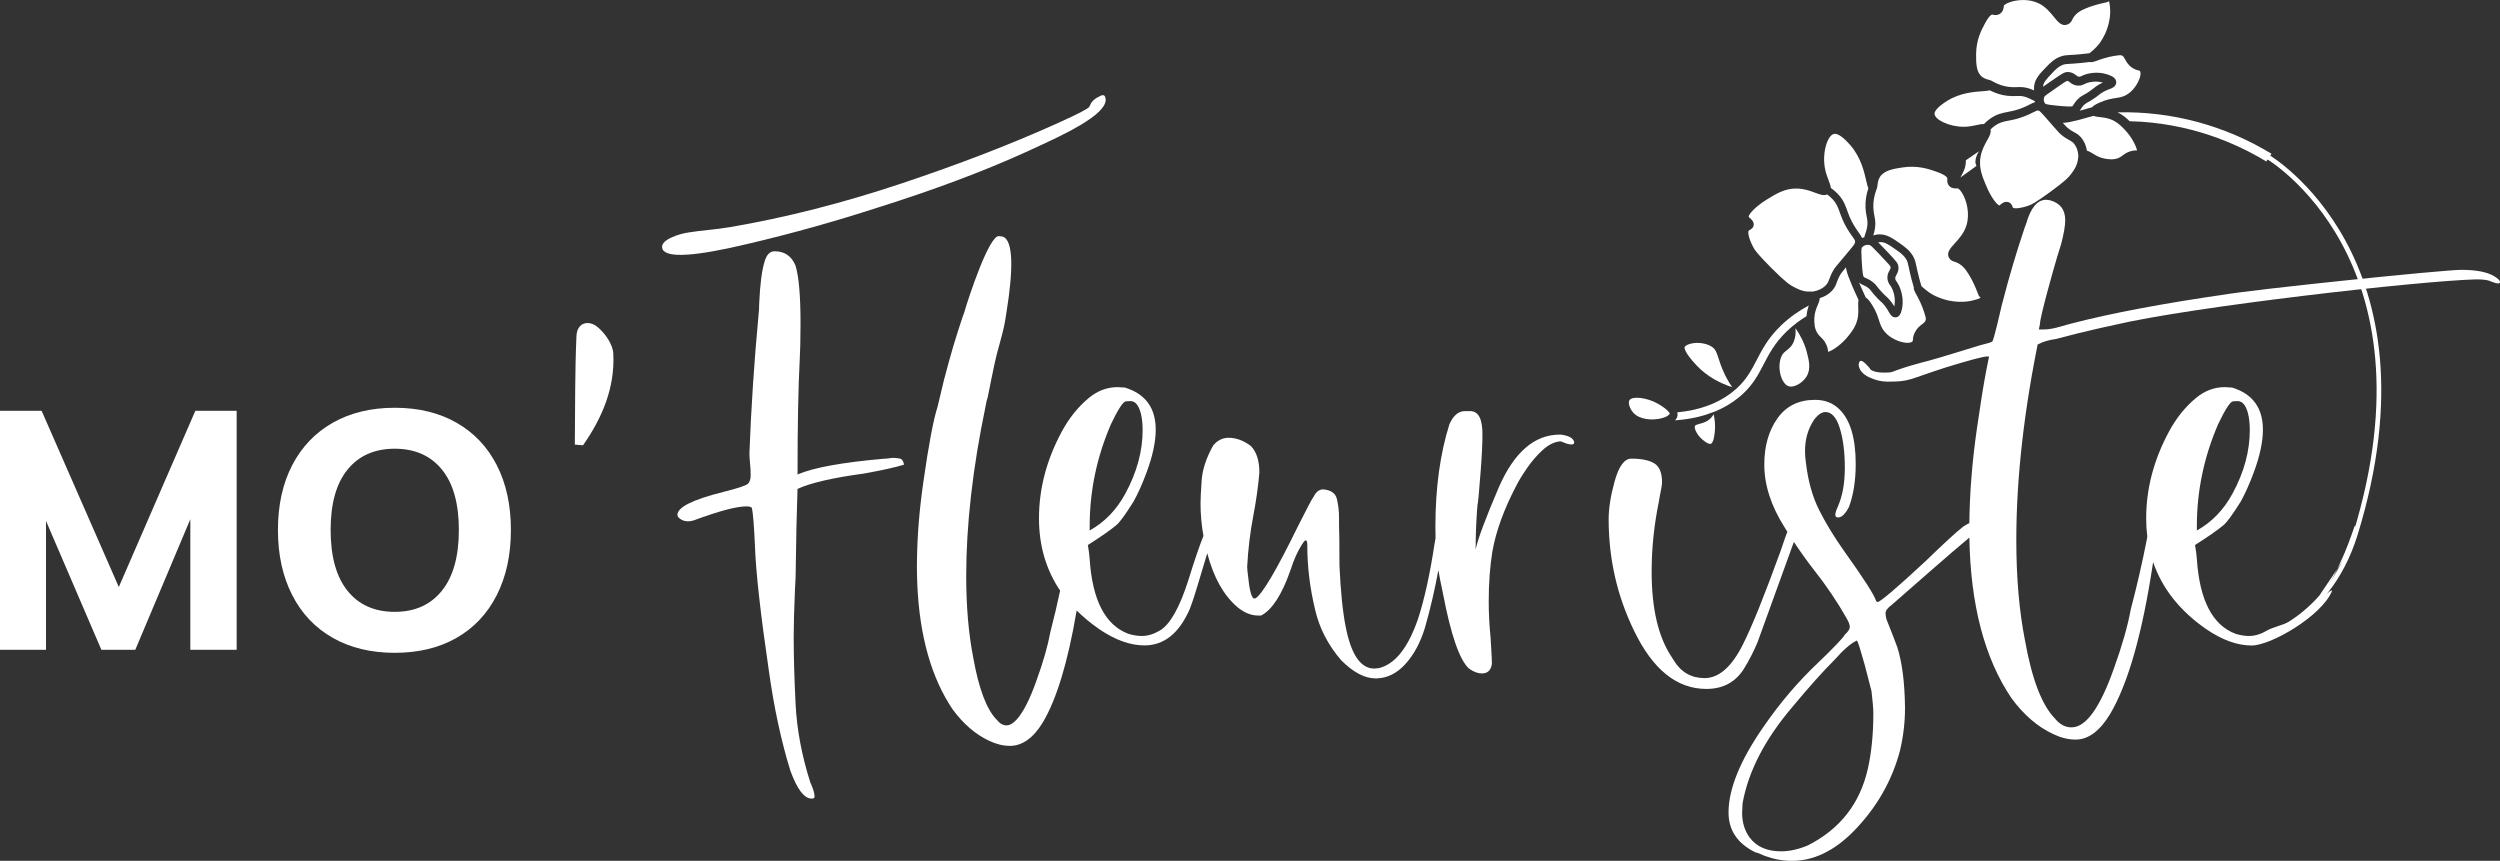
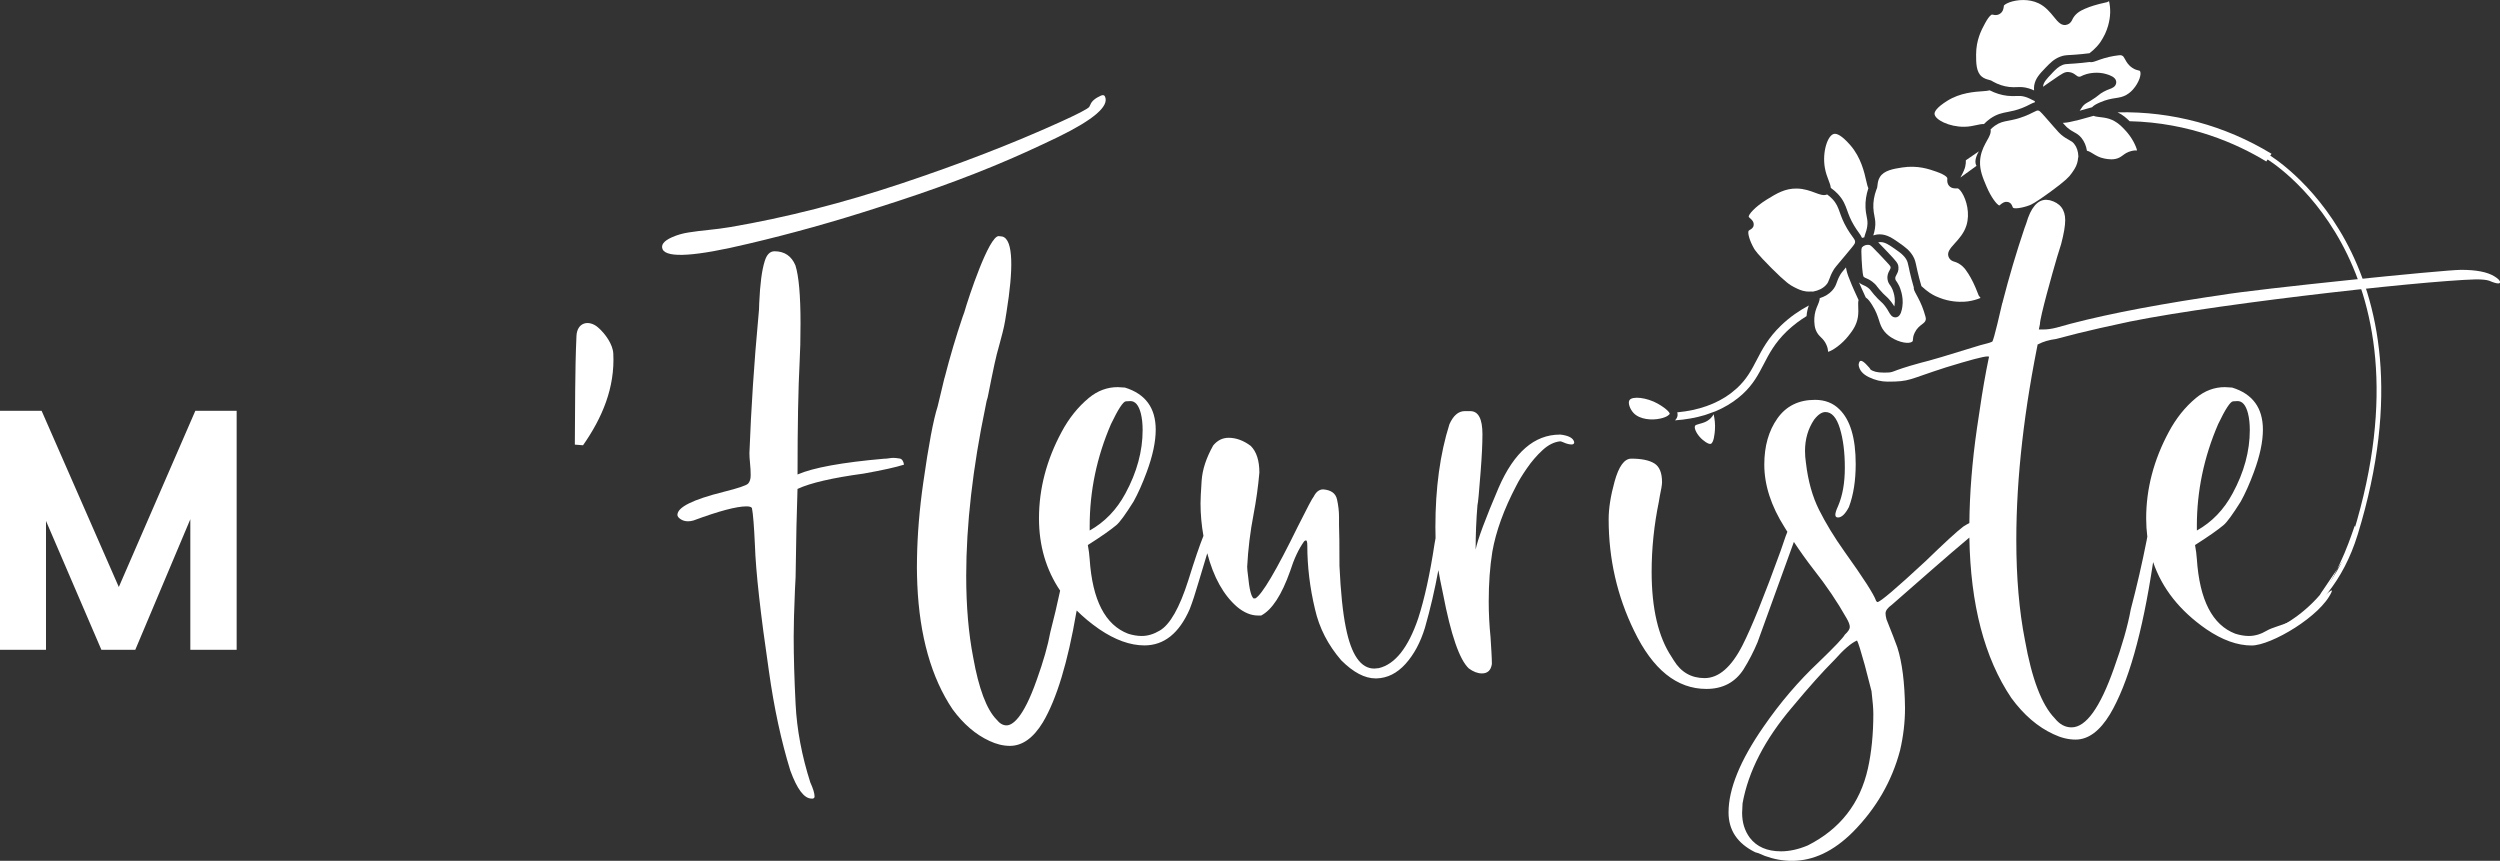
<svg xmlns="http://www.w3.org/2000/svg" id="Layer_2" viewBox="0 0 1071.83 369.06">
  <rect x="0" y="0" width="1071.83" height="369.06" fill="#333333" stroke="none" />
  <g id="Layer_1-2">
    <path d="M83.76,176.12h17.7v102.47h-19.86v-55.98l-23.6,55.98h-14.53l-23.75-55.26v55.26H0v-102.47h17.84l33.1,75.55,32.81-75.55Z" fill="#fff" stroke-width="0" />
-     <path d="M142.69,273.48c-7.53-4.27-13.34-10.38-17.41-18.35-4.08-7.96-6.12-17.27-6.12-27.92s2.04-19.91,6.12-27.77,9.88-13.94,17.41-18.21c7.53-4.27,16.38-6.41,26.55-6.41s19,2.14,26.48,6.41c7.49,4.27,13.24,10.34,17.27,18.21,4.03,7.87,6.05,17.12,6.05,27.77s-2.01,19.96-6.05,27.92c-4.03,7.97-9.78,14.08-17.27,18.35-7.48,4.27-16.31,6.4-26.48,6.4s-19.02-2.13-26.55-6.4ZM189.46,253.26c4.85-6.04,7.27-14.73,7.27-26.05s-2.42-19.95-7.27-25.9c-4.85-5.95-11.58-8.93-20.22-8.93s-15.38,2.98-20.22,8.93c-4.85,5.95-7.27,14.58-7.27,25.9s2.42,20.13,7.27,26.12c4.84,6,11.58,8.99,20.22,8.99s15.37-3.02,20.22-9.07Z" fill="#fff" stroke-width="0" />
    <path d="M295.35,99.64c2.68-.41,5.53-.77,8.54-1.07,3.01-.29,6.13-.71,9.36-1.24,23.69-4.06,48.1-10.28,73.24-18.67,25.14-8.39,47.79-17.16,67.97-26.31,7.54-3.42,11.71-5.58,12.5-6.47l.53-1.04c.55-1.45,2.04-2.73,4.48-3.83.89-.4,1.48-.27,1.78.39,1.86,4.1-4.82,9.87-20.03,17.3-4.5,2.17-9.13,4.34-13.89,6.5-18.29,8.3-39.49,16.24-63.59,23.82-18.53,6-36.98,11.16-55.34,15.47-22.55,5.41-34.81,6.23-36.79,2.45-.86-1.89.44-3.61,3.87-5.17,2.22-1.01,4.67-1.72,7.35-2.13Z" fill="#fff" stroke-width="0" />
    <path d="M385.67,196.58c-1.04-.18-1.92-.27-2.65-.27-.61,0-1.25.06-1.92.18-.67.12-1.37.18-2.1.18-18.02,1.58-30.38,3.84-37.07,6.76,0-20.82.3-37.01.91-48.58.24-4.14.37-9.56.37-16.25,0-11.93-.73-20.21-2.19-24.84-1.71-4.02-4.69-6.03-8.95-6.03-1.95,0-3.35,1.4-4.2,4.2-1.22,3.77-2.01,9.8-2.37,18.08,0,1.71-.12,3.65-.36,5.84-1.83,19.6-3.1,39.08-3.84,58.44,0,1.22.09,2.68.27,4.38.18,1.71.27,3.41.27,5.11,0,1.58-.37,2.77-1.1,3.56-.73.79-4.26,1.98-10.59,3.56-13.15,3.29-19.72,6.57-19.72,9.86,0,.61.46,1.22,1.37,1.83.91.61,1.98.91,3.2.91.73,0,1.52-.12,2.37-.37,10.83-4.02,18.38-6.03,22.64-6.03,1.34,0,2.13.25,2.37.73.49,2.44.91,7.73,1.28,15.89.36,11.2,2.37,29.28,6.03,54.24,2.19,15.58,5.23,29.7,9.13,42.37,2.92,8.04,5.96,12.05,9.13,12.05h.55c.49-.12.73-.43.73-.91,0-1.34-.61-3.35-1.83-6.03-3.65-11.44-5.75-22.62-6.3-33.51-.55-10.9-.82-20.54-.82-28.94,0-4.75.18-11.51.55-20.27.24-3.41.36-6.94.36-10.59.12-10.83.37-21.67.73-32.51,5.48-2.56,14.91-4.75,28.31-6.57,8.15-1.46,13.94-2.74,17.35-3.84-.25-1.58-.89-2.47-1.92-2.65Z" fill="#fff" stroke-width="0" />
    <path d="M668.73,186.33c-10.86,0-19.59,7.56-26.19,22.7-5.69,13.32-8.99,22.18-9.89,26.58,0-6.34.26-12.67.78-19.01.26-.9.71-5.69,1.36-14.35.52-6.6.78-11.96.78-16.1,0-6.6-1.75-9.89-5.24-9.89h-2.33c-2.72,0-4.92,1.88-6.59,5.63-4.01,12.68-6.01,27.35-6.01,44.03,0,1.63.03,3.22.07,4.78-.14.76-.29,1.62-.46,2.6-1.94,12.8-4.27,23.41-6.98,31.81-4.27,12.55-9.89,19.66-16.88,21.34l-1.94.19c-5.82,0-9.89-5.89-12.22-17.65-1.29-6.33-2.2-15.13-2.72-26.38,0-9.18-.07-15-.19-17.46v-3.49c0-2.46-.29-4.98-.87-7.57-.58-2.59-2.56-4.01-5.92-4.27-1.68,0-3.04,1.04-4.07,3.1-.52.52-2.78,4.79-6.79,12.8-9.31,19.01-15.39,29.29-18.23,30.84h-.78c-1.04-.9-1.81-4.07-2.33-9.5-.26-1.94-.39-3.3-.39-4.07.39-7.5,1.29-14.94,2.71-22.31,1.16-6.08,2-12.09,2.52-18.04,0-5.17-1.23-8.99-3.69-11.45-3.1-2.33-6.27-3.49-9.51-3.49-2.59,0-4.79,1.1-6.6,3.3-2.98,5.3-4.62,10.32-4.95,15.03-.32,4.72-.48,7.99-.48,9.8,0,4.64.43,9.28,1.25,13.92-1.71,4.27-3.87,10.62-6.49,19.06-3.75,11.77-7.83,18.95-12.22,21.53-2.59,1.55-5.17,2.33-7.76,2.33-1.81,0-3.75-.32-5.82-.97-9.83-3.75-15.33-14.42-16.49-32.01-.13-1.94-.39-3.94-.78-6.01,5.69-3.62,9.76-6.47,12.22-8.54,1.42-1.16,3.88-4.52,7.37-10.09,1.94-3.49,3.81-7.69,5.63-12.61,2.59-6.98,3.88-13.06,3.88-18.23,0-9.31-4.4-15.32-13.19-18.04l-3.1-.19c-4.53,0-8.67,1.55-12.42,4.66-4.66,3.88-8.54,8.73-11.64,14.55-6.47,12.03-9.7,24.38-9.7,37.05,0,11.72,3.04,22.04,9.07,30.99-1.27,5.88-2.63,11.79-4.2,17.78-1.04,5.73-3,12.61-5.84,20.49-5.95,16.96-10.66,19.49-12.94,19.49-1.54,0-2.9-.77-4.32-2.53-4.25-4.35-7.6-13.28-9.97-26.58-1.99-10.18-3-21.94-3-34.98,0-21.86,2.79-46.29,8.3-72.71.28-1.74.61-2.99.94-3.94v-.02s2.93-14.93,3.92-18.57c0-.02.02-.04.03-.07.32-1.28.68-2.65,1.13-4.18l1.23-4.65c1.02-3.86,1.4-6.95,1.76-9.16,2.84-17.66,3.06-30.91-1.83-32.19l-1.56-.18c-4.21,0-12.91,26.25-14.76,32.72l-.66,1.8c-2.86,8.46-5.45,17.18-7.69,25.93l-.21.68c-.34,1.35-2.85,11.91-2.85,11.91-1.83,5.68-3.85,16.4-6.17,32.71-1.64,11.4-2.51,22.31-2.68,32.57-.14,5.08.14,11.16.14,11.16.96,21.94,6.01,39.88,15.13,53.41,4.59,6.26,9.89,10.82,15.75,13.52,2.97,1.42,5.94,2.14,8.83,2.14,5.3,0,10.05-3.39,14.11-10.08,5.9-9.92,10.71-25.83,14.36-47.21,0,0,.08-.27.16-.74,2.84,2.83,6.04,5.49,9.63,7.98,6.85,4.66,13.32,6.98,19.4,6.98,8.4,0,14.87-5.17,19.4-15.52,1.16-2.97,2.45-6.92,3.88-11.83l3.66-12.16c2.69,10.28,6.97,17.96,12.83,23.02,2.97,2.46,5.95,3.68,8.92,3.68h1.36c4.66-2.45,8.79-8.79,12.41-19.01,1.68-5.3,3.69-9.57,6.01-12.8.26-.26.52-.39.78-.39.39,0,.58.71.58,2.13,0,9.05,1.1,18.17,3.3,27.35,1.81,8.02,5.56,15.33,11.25,21.92,5.17,5.17,10.09,7.76,14.74,7.76h.39c4.66-.13,8.79-2.2,12.42-6.21,3.62-4.01,6.4-9.18,8.34-15.52,2.3-8.04,4.21-16.27,5.75-24.69.48,2.8,1.15,6.17,2,10.14,3.36,17.59,7.05,28.25,11.06,32.01,1.94,1.42,3.81,2.13,5.62,2.13,2.46,0,3.88-1.36,4.27-4.07,0-1.29-.07-2.98-.19-5.04-.13-2.07-.26-4.2-.39-6.4-.52-5.17-.78-10.28-.78-15.33,0-7.76.51-14.87,1.55-21.34,1.55-8.79,4.98-18.23,10.28-28.32,1.03-2.07,2.55-4.56,4.56-7.47,2-2.91,4.23-5.5,6.69-7.76,2.45-2.26,4.98-3.52,7.57-3.78.26,0,.74.16,1.46.48.71.32,1.36.55,1.94.68.58.13,1.07.19,1.45.19.78,0,1.16-.32,1.16-.97-.39-1.81-2.46-2.91-6.21-3.3ZM467.18,225.51c0-15,3.04-29.55,9.12-43.65,3.1-6.47,5.24-9.73,6.4-9.8,1.16-.06,1.81-.1,1.94-.1,2.07,0,3.55,1.75,4.46,5.24.52,2.07.78,4.46.78,7.18,0,9.05-2.46,18.11-7.37,27.16-3.75,6.98-8.86,12.29-15.33,15.91v-1.94Z" fill="#fff" stroke-width="0" />
    <path d="M1069.31,118.41c-2.98-1.81-7.7-2.72-14.16-2.72-7.37,0-87.86,8.22-102.86,10.81l-6.59.97c-27.03,4.14-48.37,8.47-64.02,13-2.07.52-3.88.78-5.43.78h-2.13l.46-2.25c0-2.97,5.4-22.12,7.34-28.71l1.75-5.63c1.16-4.4,1.75-7.82,1.75-10.28,0-4.53-2.2-7.37-6.6-8.54l-1.55-.19c-3.75,0-6.6,3.36-8.54,10.09l-.78,2.13c-3.49,10.35-6.59,20.82-9.31,31.43,0,.26-.07.45-.19.58-.65,2.59-3.65,16.3-4.36,16.62-.71.32-1.49.58-2.33.78-.84.19-1.72.42-2.62.68-13.71,4.27-22.24,6.79-25.61,7.57-14.74,4.01-10.45,4.21-16.01,4.21-2.59,0-4.46-.45-5.63-1.36,0-.26-.65-1.03-1.94-2.33-.9-.9-1.62-1.36-2.13-1.36s-.84.58-.97,1.75c.26,2.2,1.72,3.95,4.37,5.24,2.65,1.29,5.33,1.94,8.05,1.94,9.83,0,8.57-.85,25.13-6.15,10.09-3.1,15.97-4.66,17.65-4.66.9,0,1.36.32,1.36.97,0,.52,2.13-10.96,1.74-9.92-2.2,6.47-4.72,19.72-7.57,39.77-2.07,14.35-3.13,27.87-3.25,40.62-.78.39-1.61.86-2.57,1.48-2.59,1.94-8.02,6.92-16.3,14.94-12.54,11.64-19.4,17.46-20.56,17.46-.13,0-.32-.19-.58-.58-.91-2.72-5.43-9.76-13.58-21.14-4.4-6.21-8.02-12.15-10.86-17.85-2.85-5.69-4.72-12.42-5.62-20.18-.26-1.68-.39-3.36-.39-5.04,0-5.04,1.29-9.51,3.88-13.39,1.68-2.2,3.3-3.3,4.85-3.3,2.72,0,4.78,2.33,6.21,6.98,1.42,4.66,2.13,10.28,2.13,16.88s-.97,11.96-2.91,16.49c-.78,1.68-1.16,2.91-1.16,3.69s.39,1.16,1.16,1.16c1.55,0,3.1-1.49,4.66-4.46,1.94-5.17,2.91-11.32,2.91-18.43,0-11.12-2.33-18.94-6.98-23.47-2.72-2.72-6.21-4.07-10.48-4.07-6.98,0-12.35,2.65-16.1,7.95-3.75,5.3-5.63,11.9-5.63,19.79,0,8.8,2.91,17.78,8.73,26.96.38.63.78,1.25,1.17,1.88-.26.61-.52,1.26-.78,2l-2.13,6.21c-6.98,19.27-12.41,32.72-16.29,40.35-4.79,9.44-10.22,14.16-16.3,14.16-5.69,0-10.09-2.52-13.19-7.57l-.97-1.55c-5.69-8.54-8.54-20.69-8.54-36.47,0-9.96,1.03-19.98,3.1-30.07l.39-2.33c.65-2.97.97-4.98.97-6.01,0-4.01-1.1-6.69-3.3-8.05-2.2-1.36-5.5-2.04-9.89-2.04-2.98,0-5.37,3.3-7.18,9.89-1.68,6.08-2.52,11.45-2.52,16.1,0,16.94,3.62,32.85,10.86,47.72,8.02,16.68,18.36,25.02,31.04,25.02,6.98,0,12.28-2.78,15.91-8.34,2.33-3.75,4.33-7.63,6.01-11.64l15.59-43.05c2.66,4.02,5.47,7.97,8.46,11.82,5.43,6.86,10.15,13.84,14.16,20.95.9,1.55,1.36,2.78,1.36,3.69s-.71,2.01-2.13,3.3c-.65,1.29-4.4,5.24-11.25,11.83-8.66,8.15-16.55,17.39-23.67,27.74-9.96,14.35-14.94,26.58-14.94,36.66,0,7.63,3.82,13.32,11.45,17.07l1.36.39,2.72,1.16c3.88,1.42,7.76,2.13,11.64,2.13,9.18,0,17.91-4.14,26.19-12.42,9.96-10.09,16.68-21.73,20.17-34.92,1.42-6.08,2.13-12.16,2.13-18.23-.13-10.86-1.23-19.53-3.3-25.99-.78-2.2-2.33-6.21-4.66-12.03-.26-1.03-.39-1.87-.39-2.52,0-1.16.9-2.39,2.72-3.69l17.07-14.94c6.21-5.43,11.25-9.76,15.13-13,.36-.3.69-.59,1.02-.87.48,28.74,6.47,51.67,17.99,68.77,5.3,7.24,11.31,12.42,18.04,15.52,3.23,1.55,6.4,2.33,9.51,2.33,5.43,0,10.34-3.62,14.74-10.86,7.76-13.06,13.9-34.66,18.43-64.79l.08-.44c3.86,11.31,11.44,20.9,22.81,28.77,6.85,4.66,13.32,6.98,19.4,6.98,8.4,0,29.77-12.62,34.3-22.97,1.16-2.97-6.1,5.62-4.67.7l14.05-20.84c0-1.55,1.41-10.15.39-7.81-.62,1.42-5.56,18.34-15.39,31.45-7.41,9.88-17.68,10.48-22.08,13.06-2.59,1.55-5.17,2.33-7.76,2.33-1.81,0-3.75-.32-5.82-.97-9.83-3.75-15.32-14.42-16.49-32.01-.13-1.94-.39-3.94-.78-6.01,5.69-3.62,9.76-6.47,12.22-8.54,1.42-1.16,3.88-4.52,7.37-10.09,1.94-3.49,3.81-7.69,5.63-12.61,2.59-6.98,3.88-13.06,3.88-18.23,0-9.31-4.4-15.32-13.19-18.04l-3.1-.19c-4.53,0-8.67,1.55-12.42,4.66-4.66,3.88-8.54,8.73-11.64,14.55-6.47,12.03-9.7,24.38-9.7,37.05,0,2.69.17,5.31.49,7.85-.19.99-.3,1.57-.3,1.65-1.94,9.83-4.2,19.66-6.79,29.48-1.29,7.11-3.69,15.52-7.18,25.22-5.95,16.94-12.03,25.41-18.23,25.41-2.72,0-5.11-1.29-7.18-3.88-5.56-5.69-9.83-16.88-12.8-33.56-2.46-12.54-3.69-26.83-3.69-42.87,0-26.77,3.36-56.26,10.09-88.46.9-5.56-2.7,5.59-.63,4.49,2.07-1.1,4.59-1.84,7.57-2.23,6.21-1.68,12.48-3.23,18.82-4.66l6.21-1.36c32.72-7.76,130.6-18.89,155.04-19.54,2.59,0,4.46.19,5.63.58,1.81.78,3.1,1.16,3.88,1.16.52,0,.78-.19.78-.58,0-.65-.84-1.49-2.52-2.52ZM800.83,329.49c-3.36,15-11.96,25.99-25.8,32.98-4.01,1.68-7.83,2.52-11.45,2.52-5.95,0-10.41-1.94-13.38-5.82-2.2-2.98-3.3-6.53-3.3-10.67l.19-4.07c2.46-13.71,9.57-27.48,21.34-41.32,7.11-8.54,13.06-15.2,17.85-19.98l.19-.19c4.01-4.53,7.24-7.3,9.7-8.34.52.91,1.62,4.4,3.3,10.47l2.91,11.25c.52,4.4.78,7.63.78,9.7,0,8.66-.78,16.49-2.33,23.47ZM941.86,225.51c0-15,3.04-29.55,9.12-43.65,3.1-6.47,5.24-9.73,6.4-9.8,1.16-.06,1.81-.1,1.94-.1,2.07,0,3.55,1.75,4.46,5.24.52,2.07.78,4.46.78,7.18,0,9.05-2.46,18.11-7.37,27.16-3.75,6.98-8.86,12.29-15.32,15.91v-1.94Z" fill="#fff" stroke-width="0" />
    <path d="M886.31,54.7c1.26,1.05,2.17,1.56,2.99,2.01,1.06.58,2.06,1.13,3.15,2.5,1.18,1.49,1.95,3.31,2.29,5.42.88.19,1.72.7,2.5,1.19,1.27.78,2.84,1.77,5.07,2.17,1.45.26,4.11.76,6.44-.49.5-.27.9-.57,1.34-.88.89-.67,1.9-1.42,3.62-1.85,1.04-.27,1.87-.3,2.51-.27-.38-1.8-2.12-5.6-5.25-8.86-1.12-1.19-2.44-2.58-4.32-3.65-.72-.41-1.49-.77-2.38-1.05-1.48-.46-2.96-.63-4.15-.76-.9-.11-1.82-.21-2.53-.52-2.11.62-4.2,1.2-6.25,1.73-3.63.92-4.97,1.14-6.32,1.25-.21.01-.42.02-.63.03.27.29.49.54.68.75.78.87.98,1.05,1.25,1.28Z" fill="#fff" stroke-width="0" />
    <path d="M879.76,31.43c-2.34,2.44-3.54,3.75-3.81,5.44-.02.12-.02.22-.03.33.72-.53,1.62-1.15,2.74-1.92l1.16-.79c4.57-3.18,5.4-3.74,7.14-3.6,1.49.13,2.38.82,3.05,1.33.6.46.89.67,1.5.67.27.01.28,0,.75-.22.49-.25,1.17-.57,2.3-.91.75-.21,4.65-1.23,8.7.07,1.27.41,3.72,1.2,4.01,3.02.04.22.04.44.02.69-.23,1.68-1.74,2.24-2.84,2.65-.69.26-1.55.58-2.61,1.16-.95.52-1.41.88-2.04,1.39-.73.58-1.63,1.31-3.43,2.4-.77.47-1.24.72-1.58.91-.4.22-.51.28-.83.53-.9.71-1.24,1.24-1.62,1.86-.2.32-.42.67-.71,1.03,1.73-.46,3.5-.95,5.29-1.48.85-.95,2.3-1.6,3.47-2.11,2.77-1.22,4.85-1.55,6.67-1.83,1.67-.26,2.98-.47,4.54-1.34,1.58-.89,2.57-2,2.98-2.47,2.37-2.69,3.78-6.55,2.84-7.84-.09-.09-.3-.13-.44-.16-.65-.15-1.61-.35-2.86-1.2-1.73-1.19-2.45-2.53-3.03-3.6-.51-.95-.76-1.37-1.39-1.65-.54-.24-1.43-.1-3.4.21-3.14.52-5.64,1.42-7.3,2.03-1.13.41-2.27.81-3.13.56-2.14.27-4.25.5-6.28.64-.8.06-1.48.1-2.05.13-1.86.11-2.39.15-3.27.5-1.73.69-2.85,1.82-4.53,3.56Z" fill="#fff" stroke-width="0" />
-     <path d="M887.43,35.29c-.52-.41-.77-.59-1.17-.61-.46.08-2.05,1.18-4.44,2.84l-1.14.8c-3.27,2.25-4.04,2.81-4.25,3.27l-.12.38c-.08.38-.1.79-.04,1.17.08.48.27.92.54,1.23.04.05.07.09.13.12.44.33,2.66.57,4.71.78,5.16.52,6.47.41,6.79.31.22-.18.36-.4.67-.88.47-.76,1.13-1.8,2.64-3,.62-.49,1-.68,1.46-.94.3-.17.71-.38,1.38-.79,1.54-.94,2.29-1.54,2.95-2.07.71-.59,1.39-1.13,2.68-1.83.47-.26.92-.48,1.34-.67-3.02-.89-5.92-.09-6.24,0-.8.23-1.23.43-1.63.64-.64.31-1.37.68-2.6.66-1.87-.02-2.9-.82-3.66-1.4Z" fill="#fff" stroke-width="0" />
    <path d="M861.67.94c-1.78.64-2.45,1.32-2.53,1.45-.02.11-.03.25-.05.41-.1.78-.29,2.21-1.66,3.11-1.19.78-2.28.55-2.94.4-.18-.03-.4-.08-.48-.07-.01,0-1.05.2-2.95,3.74-1.53,2.82-3.83,7.09-3.84,13.43,0,3.47,0,7.42,2.42,9.42,1.03.86,2.23,1.18,3.1,1.41.46.12,1.11.3,1.59.67.02.02.04.03.06.04,2.29,1.28,4.65,2.06,7.03,2.33,1.34.15,2.34.11,3.3.07,1.46-.06,2.96-.11,5.11.55.86.26,1.6.57,2.25.87-.06-.62-.07-1.34.05-2.13.5-3.05,2.44-5.07,4.9-7.63,1.92-1.99,3.52-3.63,6.12-4.66,1.56-.62,2.62-.68,4.56-.78.56-.04,1.21-.07,2.01-.13,1.97-.13,4.04-.36,6.13-.62.15-.14.31-.27.51-.43.68-.55,1.63-1.33,2.64-2.45,1.36-1.49,2.1-2.77,2.59-3.64,2.79-4.79,3.1-9.6,3.12-10.96.03-1.85-.19-3.48-.49-4.83-.29.17-.55.29-.7.35l-.2.09-.21.04c-4.59.96-7.38,2.04-7.41,2.04-2.5.98-4.66,1.83-6.26,3.8-.52.64-.75,1.12-.95,1.53-.31.65-.77,1.62-2.03,2.12-2.47,1-4.13-1.04-5.87-3.21-1.59-1.95-3.54-4.38-6.5-5.82-4.3-2.09-9.38-1.58-12.43-.5Z" fill="#fff" stroke-width="0" />
    <path d="M847.42,53.62c1.07-.24,2.16-.48,3.14-.43.87-.87,1.77-1.67,2.73-2.34,2.83-1.97,5.1-2.4,7.47-2.85,1.72-.33,3.69-.71,6.33-1.76,1.36-.53,2.34-1.03,3.13-1.45.75-.38,1.46-.73,2.2-.96-.03-.16-.05-.32-.05-.49-.41-.17-.8-.36-1.16-.55-.75-.39-1.69-.88-2.86-1.24-1.53-.47-2.51-.43-3.86-.39-1.05.05-2.25.09-3.87-.09-2.58-.29-5.12-1.1-7.56-2.34-.81.22-1.8.28-2.89.37-3.67.25-9.79.66-15.31,4.12-4.79,2.99-5.48,4.77-5.46,5.56.06,2.51,6.29,5.67,12.82,5.57,2.07-.03,3.81-.42,5.21-.73Z" fill="#fff" stroke-width="0" />
    <path d="M874.3,47.55c-.12-.07-.23-.1-.36-.13-.53-.11-.73-.03-2.2.72-.83.41-1.96.99-3.5,1.6-3.01,1.21-5.27,1.64-7.1,1.99-2.26.43-3.75.71-5.83,2.15-.67.46-1.28,1.01-1.89,1.6.33,1.49-.58,3.15-1.5,4.74-.5.91-1.07,1.92-1.58,3.07-.5,1.15-.96,2.45-1.22,3.93-.12.71-.19,1.39-.21,2.05-.15,3.77,1.2,7,2.74,10.62,2.02,4.8,4.53,7.94,5.55,8.22.09-.07.27-.22.4-.34.63-.53,1.79-1.53,3.31-1.15,1.3.33,1.7,1.41,1.91,1.99.07.16.14.35.19.41.44.6,3.82.25,7.15-1.03.6-.23,2.2-.84,8.95-5.78,6.63-4.85,7.97-6.36,9.01-7.84,1.1-1.55,1.96-2.77,2.46-4.55.21-.76.28-1.31.33-1.81.04-.3.09-.61.16-.91-.09-2.2-.67-4.01-1.76-5.37-.67-.86-1.19-1.13-2.14-1.66-.9-.49-2.02-1.1-3.54-2.37-.59-.51-.85-.75-3.25-3.49-.55-.63-1.2-1.37-2-2.3l-.39-.44c-.14-.16-.26-.31-.39-.45-1.66-1.89-2.61-2.97-3.17-3.37-.05-.04-.09-.07-.12-.1Z" fill="#fff" stroke-width="0" />
    <path d="M913.02,51.97c25.81.6,45.95,9.56,58.6,17.26l2.25-3.3c-19.91-12.13-42.67-18.27-65.82-17.77-.05,0-.11,0-.17,0,2.26,1.08,3.88,2.52,5.14,3.8Z" fill="#fff" stroke-width="0" />
    <path d="M840.48,76.11c2.24-1.65,4.54-3.31,6.91-5-.82-1.41-.59-3.43,1-6.22-1.9,1.29-3.74,2.55-5.57,3.83.04.81-.03,1.71-.27,2.72-.15.77-.74,2.36-2.07,4.67Z" fill="#fff" stroke-width="0" />
    <path d="M787.51,121.04c-.42,1.17-.83,2.26-2.03,3.57-1.33,1.43-3.05,2.49-5.14,3.17l-.18.06c0,.33-.04.65-.13.98-.15.64-.42,1.28-.69,1.92-.34.78-.71,1.67-1,2.69-.24.9-.43,1.89-.48,3.02-.04,1.6-.12,4.52,1.62,6.83.38.5.76.89,1.18,1.3.81.79,1.72,1.69,2.42,3.34.54,1.25.65,2.23.69,2.92,1.78-.46,5.92-3.17,8.93-7.12,1.47-1.89,3.29-4.25,3.85-7.86.25-1.64.18-3.23.13-4.49-.04-1.01-.07-1.97.15-2.73-.18-.36-.35-.74-.51-1.11-.49-1.04-.96-2.09-1.43-3.14-.3-.69-.62-1.38-.91-2.07-1.52-3.59-1.97-4.94-2.29-6.3-.11-.46-.21-.92-.28-1.37-1.82,2.18-2,2.44-2.29,2.9-.9,1.51-1.28,2.55-1.62,3.48Z" fill="#fff" stroke-width="0" />
    <path d="M810.07,115.99c.35-.64.53-.98.49-1.49-.03-.43-.82-1.27-3.78-4.4l-.99-1.05c-3.06-3.22-3.67-3.84-4.3-4.01l-.33-.05c-.49-.06-1.01,0-1.47.15-.53.17-1,.47-1.33.85-.06.07-.11.15-.14.21-.27.51-.22,2.28-.07,5.16.3,5.68.64,6.98.82,7.26.34.33.62.46,1.22.71.84.36,1.98.86,3.41,2.19.58.53.82.85,1.15,1.28v.03c.24.29.54.68,1.08,1.32.61.73,1.1,1.25,1.52,1.68.45.44.81.77,1.14,1.08.7.64,1.37,1.25,2.29,2.45.57.75,1.02,1.42,1.37,2,.03-.19.06-.38.1-.61.32-2,0-3.89-.38-5.18-.27-.95-.55-1.59-.62-1.72-.32-.69-.58-1.11-.82-1.45-.05-.07-.09-.14-.14-.19-.42-.61-.87-1.24-1.04-2.44-.26-1.82.37-2.98.84-3.81Z" fill="#fff" stroke-width="0" />
    <path d="M825.61,137.19c.19-.7-.09-1.57-.77-3.69-1.04-3.2-2.41-5.68-3.3-7.31-.03-.04-.05-.08-.06-.12-.6-1.1-1.12-2.1-.98-2.9-.05-.14-.09-.3-.13-.44-.6-2.05-1.13-4.07-1.57-6.01-.18-.83-.34-1.52-.45-2.11-.4-1.85-.53-2.48-1.09-3.42-1.04-1.76-2.42-2.74-4.54-4.24-2.72-1.91-4.47-3.14-6.47-3.16-.36,0-.71.05-1.02.1.75.73,1.67,1.7,2.92,3.01l.99,1.04c4.05,4.27,4.67,4.93,4.79,6.63.12,1.47-.42,2.44-.84,3.21-.38.68-.61,1.1-.5,1.85.05.36.1.44.42.89.28.4.66.96,1.09,1.83.06.12.12.23.19.36.16.35.61,1.4.97,2.87.4,1.61.68,3.73.33,5.98-.21,1.32-.63,3.87-2.3,4.41-.19.06-.39.1-.61.1-1.55.03-2.27-1.27-2.87-2.31-.39-.69-.86-1.54-1.66-2.57-.71-.93-1.17-1.35-1.82-1.94-.69-.63-1.56-1.41-2.89-2.99-.04-.05-.09-.09-.12-.14-.61-.73-.95-1.16-1.19-1.49-.29-.37-.38-.5-.72-.82-.21-.2-.41-.36-.6-.5-.64-.49-1.16-.73-1.71-.96-.63-.26-1.34-.59-2.07-1.23l.07.16c.34.81.71,1.63,1.08,2.46.46,1.04.94,2.08,1.42,3.13.11.23.22.47.33.7,1.08.64,1.97,2.01,2.73,3.21,1.68,2.64,2.34,4.71,2.93,6.54.55,1.73.99,3.09,2.18,4.61,1.22,1.56,2.57,2.42,3.15,2.79,3.34,2.13,7.72,2.94,9.01,1.65.14-.14.15-.14.19-.67.04-.66.1-1.66.76-3.04.92-1.92,2.15-2.86,3.16-3.62.91-.7,1.37-1.08,1.57-1.87Z" fill="#fff" stroke-width="0" />
    <path d="M803.62,92.59c.3,1.55.59,3.01.25,5.28-.17,1.21-.46,2.24-.74,3.06.79-.26,1.68-.46,2.79-.46,3.14.03,5.51,1.69,8.5,3.79,2.33,1.65,4.26,3.02,5.71,5.48.86,1.45,1.08,2.47,1.51,4.49.13.58.27,1.26.45,2.06.47,2.06,1.05,4.21,1.68,6.38.18.16.37.32.61.53.02.02.04.05.06.06.7.63,1.64,1.46,2.96,2.33,1.81,1.19,3.34,1.79,4.26,2.13,4.18,1.64,8.13,1.76,10.43,1.64.72-.04,1.28-.1,1.63-.15,2.15-.3,3.97-.87,5.41-1.47-.38-.44-.66-.83-.74-.98l-.1-.16-.06-.17c-1.73-4.64-3.32-7.38-3.35-7.41-1.45-2.48-2.69-4.62-5.09-6.02-.78-.47-1.33-.62-1.82-.78-.7-.21-1.65-.5-2.3-1.58-1.31-2.21.39-4.06,2.35-6.24,1.8-1.97,4.03-4.43,5.07-7.79,1.56-5.05.08-10.78-1.96-14-.9-1.4-1.58-1.79-1.71-1.82-.09-.02-.36,0-.54,0-.82.01-2.18.05-3.21-1.09-.89-.99-.83-2.07-.8-2.73.01-.22.03-.45,0-.59-.02-.13-.36-1.24-4.6-2.74-3.22-1.14-8.06-2.85-14.73-1.83-3.68.57-7.85,1.22-9.61,4.17-.76,1.26-.9,2.6-1,3.58-.05.49-.14,1.15-.43,1.68,0,.01-.01.03-.02.04-.97,2.62-1.42,5.25-1.31,7.82.05,1.44.26,2.47.46,3.48Z" fill="#fff" stroke-width="0" />
    <path d="M791.96,90.25c.63,1.77,1.34,3.76,2.88,6.35.78,1.33,1.47,2.28,2.02,3.04.59.82,1.11,1.55,1.45,2.35.31-.1.63-.17.97-.23.09-.49.25-.98.41-1.45.3-.85.66-1.92.85-3.23.25-1.73.05-2.75-.22-4.18-.22-1.08-.45-2.3-.52-4-.12-2.71.32-5.47,1.23-8.22-.37-.77-.61-1.81-.88-3-.85-3.79-2.28-10.14-6.82-15.39-3.82-4.4-5.91-5.09-7-4.89-2.72.5-5.15,7.64-3.96,14.56.38,2.18,1.07,3.95,1.61,5.36.44,1.13.87,2.23.94,3.23,1.08.77,2.08,1.62,2.97,2.55,2.44,2.57,3.23,4.8,4.07,7.15Z" fill="#fff" stroke-width="0" />
    <path d="M795.33,103.8c.04-.7-.14-1.01-1.16-2.41-.6-.83-1.35-1.86-2.22-3.34-1.72-2.9-2.52-5.17-3.17-6.99-.8-2.23-1.38-3.85-3.25-5.82-.65-.69-1.39-1.3-2.18-1.88-1.4.67-3.2,0-5.1-.71-2.05-.77-4.61-1.74-7.83-1.81-5.1-.12-8.73,2.12-12.92,4.7-5.11,3.16-7.97,6.48-7.77,7.48.06.09.36.34.54.51.66.56,1.74,1.49,1.6,2.94-.12,1.24-1.06,1.76-1.62,2.07-.18.11-.37.22-.46.31-.73.73.31,4.36,2.19,7.64.37.65,1.26,2.18,7.5,8.44,6.14,6.13,7.95,7.29,9.67,8.15,1.83.92,3.25,1.63,5.25,1.87.83.09,1.44.06,1.97.04.34-.01.65,0,.97.02,2.36-.45,4.22-1.38,5.52-2.79.82-.87,1.05-1.52,1.44-2.58.37-1,.81-2.25,1.87-4.01.51-.82.73-1.13,5.14-6.34.14-.18.26-.33.4-.48,2.03-2.43,3.05-3.63,3.44-4.36.13-.27.17-.44.18-.67Z" fill="#fff" stroke-width="0" />
-     <path d="M769.13,146.25c-.85,2.19-2.08,3.14-3.17,3.99-.81.62-1.44,1.13-2,2.16-1.35,2.47-1.4,6.57-.11,9.75.69,1.71,1.66,2.91,2.73,3.35,2.41,1.01,6.21-1.31,7.89-3.98,2.08-3.31,1.05-7.22.14-10.67-1.09-4.12-3.1-7.72-4.86-10.16.2,1.66.14,3.58-.63,5.56Z" fill="#fff" stroke-width="0" />
-     <path d="M742.64,166c-5.18-1.69-10.64-4.5-15.12-9.19-5.79-6.1-5.32-7.84-5.26-8.03.12-.31.77-.86,2.03-1.27.3-.11.66-.19,1.03-.27,3.16-.64,6.96.08,9.02,1.73,1.21.96,1.62,2.1,2.49,4.78.81,2.5,1.91,5.93,4.49,10.2.44.69.88,1.37,1.33,2.06Z" fill="#fff" stroke-width="0" />
    <path d="M728.64,181.71c-1.35.37-1.79.55-1.95.92-.51,1.21,1.14,4.16,3.32,5.95l.02.02c1.98,1.64,2.94,1.82,3.39,1.7,1.36-.37,1.71-4.5,1.82-5.86.19-2.49-.1-4.87-.55-6.85-.15.28-.32.55-.52.83-1.65,2.27-3.89,2.86-5.53,3.3Z" fill="#fff" stroke-width="0" />
    <path d="M763.53,139.6c-5.49,5.31-7.99,10.14-10.41,14.81-2.18,4.19-4.26,8.18-8.46,12.04-.48.44-2.28,1.92-2.66,2.21-6.08,4.53-13.76,7.26-22.9,8.12.13.48.18.96.11,1.43-.12.8-.54,1.45-1.08,2.01,4.59-.33,8.87-1.08,12.8-2.27.6-.18,4.05-1.42,4.55-1.62,3.67-1.54,6.99-3.5,9.94-5.9.47-.37,1.63-1.41,1.78-1.54,4.5-4.15,6.67-8.34,8.96-12.74,2.31-4.47,4.71-9.08,9.85-14.07.35-.34.71-.65,1.07-.98.47-.42.93-.83,1.39-1.22.23-.2.46-.38.7-.56.43-.35.87-.7,1.3-1.04,1.35-1.01,2.71-1.91,4.06-2.75.12-1.81.53-3.32.98-4.57-3.97,2.11-8.1,4.89-11.97,8.63Z" fill="#fff" stroke-width="0" />
    <path d="M711.92,179.43c-3.71.85-8.92.45-11.57-2.38-1.6-1.71-2.45-4.31-1.77-5.44,1.14-1.94,7.53-1.19,12.22,1.48,4.03,2.31,5.12,3.96,5.06,4.3-.05.31-1.07,1.4-3.94,2.04Z" fill="#fff" stroke-width="0" />
    <path d="M964.55,274.59s32.86-5.18,45.32-45.72c36.39-118.34-37.65-161.65-37.65-161.65" fill="none" stroke="#fff" stroke-miterlimit="10" stroke-width="2" />
    <path d="M246.45,190.62c.17-15.54,0-31.09.7-46.6.27-5.84,5.31-7.04,9.24-3.65,3.16,2.72,6.35,7.3,6.55,11.2.75,14.67-4.76,27.58-12.97,39.33-1.18-.09-2.35-.18-3.53-.28Z" fill="#fff" stroke-width="0" />
  </g>
</svg>